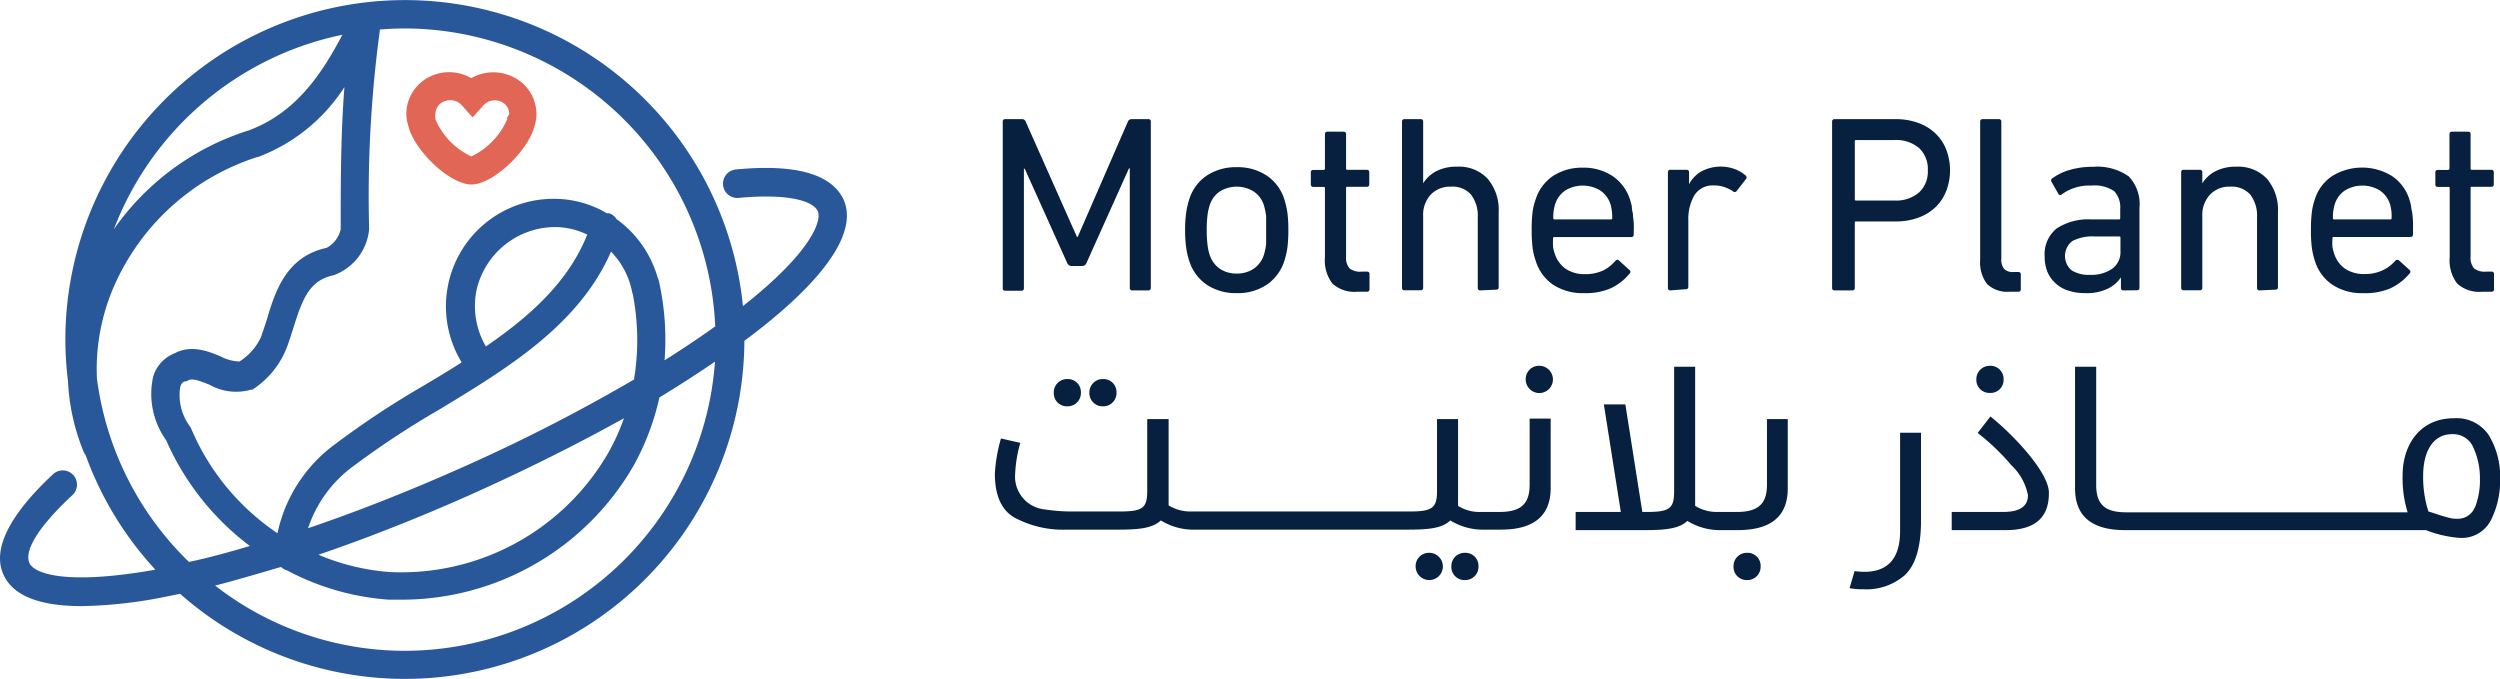
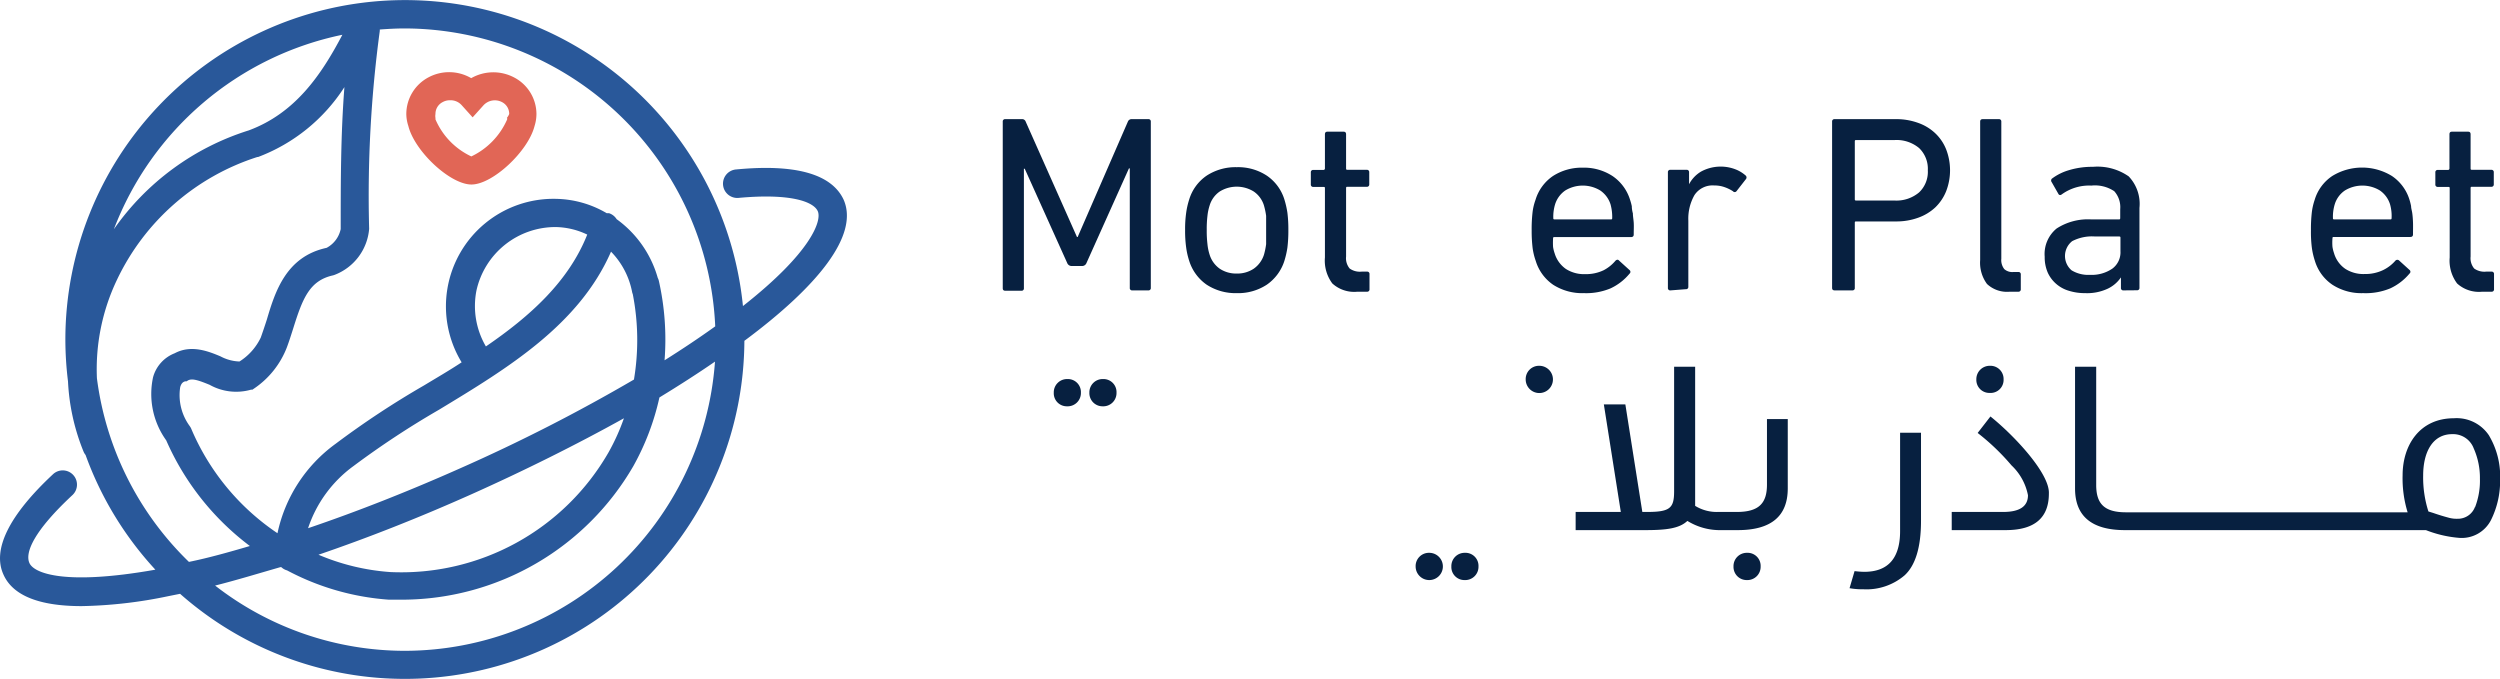
<svg xmlns="http://www.w3.org/2000/svg" viewBox="0 0 209.2 56.84" data-name="Layer 1" id="Layer_1">
  <defs>
    <style>.cls-1{fill:#29589a;}.cls-2{fill:#e16656;}.cls-3{fill:#072040;}</style>
  </defs>
  <title>logo</title>
  <g id="Logo">
    <path d="M70.59,16.7c-1-2.13-4-3-9-2.52a1.19,1.19,0,0,0,.21,2.38c4.35-.4,6.27.31,6.63,1.11s-.56,3.46-6.26,7.94a28.42,28.42,0,0,0-56.7,2.81,28.81,28.81,0,0,0,.22,3.49A17.78,17.78,0,0,0,7,37.81a1.13,1.13,0,0,0,.16.26A28.34,28.34,0,0,0,13,47.67C5.51,49,2.85,48,2.46,47.11s.41-2.71,3.6-5.68a1.19,1.19,0,0,0-1.62-1.75C.74,43.13-.66,46,.29,48.08c.78,1.76,3,2.64,6.54,2.64a38.27,38.27,0,0,0,7.24-.83l1-.2A28.41,28.41,0,0,0,62.29,28.52C68.38,24,71.92,19.69,70.59,16.7Zm-39.7,2.45a103,103,0,0,1,.89-16.56l0-.12c.68-.05,1.37-.09,2.07-.09a26.08,26.08,0,0,1,26,24.93c-1.31.94-2.73,1.89-4.24,2.84a22.32,22.32,0,0,0-.48-6.66,1.17,1.17,0,0,0-.09-.24,9.12,9.12,0,0,0-3.44-4.91,1.19,1.19,0,0,0-.64-.5l-.19,0a8.64,8.64,0,0,0-4.23-1.2,9,9,0,0,0-7.91,13.68c-1,.66-2.1,1.3-3.16,1.94a73.79,73.79,0,0,0-7.39,4.88,12.41,12.41,0,0,0-4.86,7.48A19.85,19.85,0,0,1,16,35.87l0,0a.47.47,0,0,0-.05-.1l-.07-.11,0,0a4.38,4.38,0,0,1-.8-3.27c.1-.34.25-.43.41-.48l.12,0,.11-.07c.36-.21.93,0,1.82.36a4.54,4.54,0,0,0,3.46.41l.12,0,.1-.07A7.35,7.35,0,0,0,24,29.08c.2-.53.37-1.08.54-1.61.78-2.49,1.36-4,3.34-4.43L28,23A4.52,4.52,0,0,0,30.89,19.15ZM38.48,39.2c-4.34,1.93-8.63,3.62-12.7,5A10.52,10.52,0,0,1,29.58,39a73.19,73.19,0,0,1,7.15-4.71c5.77-3.49,11.72-7.1,14.4-13.23a6.61,6.61,0,0,1,1.77,3.4.88.88,0,0,0,.05.15,20,20,0,0,1,.1,7.15A145.14,145.14,0,0,1,38.48,39.2ZM52.21,35a17.72,17.72,0,0,1-1.28,2.84A20,20,0,0,1,32.65,47.87a18.71,18.71,0,0,1-6-1.45c4.1-1.4,8.42-3.1,12.78-5.05S48.22,37.22,52.21,35ZM39.87,24.31A6.77,6.77,0,0,1,46.52,19a6.35,6.35,0,0,1,2.62.63c-1.57,3.95-4.8,6.84-8.48,9.36A6.7,6.7,0,0,1,39.87,24.31ZM28.65,2.91c-1.76,3.35-3.93,6.55-7.83,8A21.69,21.69,0,0,0,9.53,19.18,26.13,26.13,0,0,1,28.65,2.91ZM9.79,23.41A19.61,19.61,0,0,1,21.53,13.14l.06,0a14.79,14.79,0,0,0,7.23-5.85c-.31,4-.31,8-.31,11.88a2.32,2.32,0,0,1-1.18,1.57c-3.39.73-4.31,3.67-5,6-.17.53-.33,1-.51,1.51v0a4.83,4.83,0,0,1-1.78,2,3.61,3.61,0,0,1-1.59-.43c-1-.42-2.45-1-3.83-.26a3,3,0,0,0-1.81,2,6.64,6.64,0,0,0,1.1,5.29,22.2,22.2,0,0,0,7,8.84c-1.77.52-3.48,1-5.1,1.33a26,26,0,0,1-7.7-15.37A17.36,17.36,0,0,1,9.79,23.41ZM33.87,54.46A25.86,25.86,0,0,1,18,49c1.75-.44,3.58-1,5.46-1.54l.08,0a1.15,1.15,0,0,0,.48.27,21.31,21.31,0,0,0,8.5,2.45c.44,0,.89,0,1.34,0A22.41,22.41,0,0,0,53,39a21.08,21.08,0,0,0,2.18-5.74c1.64-1,3.2-2,4.65-3A26.06,26.06,0,0,1,33.87,54.46Z" class="cls-1" />
    <path d="M43,6.47a3.74,3.74,0,0,0-3.57.07,3.66,3.66,0,0,0-3.57-.07A3.48,3.48,0,0,0,34,9.54a3.29,3.29,0,0,0,.17,1c.53,2.13,3.51,4.9,5.28,4.9s4.74-2.77,5.28-4.89a3.39,3.39,0,0,0,.16-1.05A3.47,3.47,0,0,0,43,6.47Zm-.56,3.4,0,.12a6.16,6.16,0,0,1-3,3.1,6.06,6.06,0,0,1-3-3.1l0-.12a.91.91,0,0,1,0-.33,1.1,1.1,0,0,1,.61-1,1.21,1.21,0,0,1,.6-.15,1.25,1.25,0,0,1,1,.43l.9,1,.9-1a1.29,1.29,0,0,1,1.55-.28h0a1.1,1.1,0,0,1,.61,1A1.2,1.2,0,0,1,42.41,9.87Z" class="cls-2" />
    <path d="M83.91,10.18a.19.19,0,0,1,.21-.21H85.5a.31.31,0,0,1,.33.21l4.29,9.65h.06l4.2-9.65a.33.33,0,0,1,.34-.21h1.37a.19.19,0,0,1,.21.21V24.09a.19.19,0,0,1-.21.21H94.75a.19.19,0,0,1-.21-.21v-10h-.07L90.92,22a.39.39,0,0,1-.38.26H89.7a.4.4,0,0,1-.4-.26l-3.55-7.88h-.07v10a.19.19,0,0,1-.21.21H84.13c-.15,0-.22-.07-.22-.21Z" class="cls-3" />
    <path d="M103.49,24.53a4.42,4.42,0,0,1-2.52-.71,3.81,3.81,0,0,1-1.46-2,6.31,6.31,0,0,1-.25-1.1,9.94,9.94,0,0,1-.09-1.47,9.56,9.56,0,0,1,.09-1.45,6.52,6.52,0,0,1,.25-1.1,3.73,3.73,0,0,1,1.46-2,4.42,4.42,0,0,1,2.52-.71,4.37,4.37,0,0,1,2.52.71,3.75,3.75,0,0,1,1.47,2,7.66,7.66,0,0,1,.25,1.1,11.31,11.31,0,0,1,.08,1.45,11.78,11.78,0,0,1-.08,1.47,7.37,7.37,0,0,1-.25,1.1,3.83,3.83,0,0,1-1.47,2A4.37,4.37,0,0,1,103.49,24.53Zm0-1.64a2.46,2.46,0,0,0,1.43-.41,2.27,2.27,0,0,0,.85-1.17,6,6,0,0,0,.18-.88c0-.3,0-.69,0-1.19s0-.88,0-1.18a6.25,6.25,0,0,0-.18-.86,2.19,2.19,0,0,0-.85-1.17,2.7,2.7,0,0,0-2.86,0,2.18,2.18,0,0,0-.84,1.17,4.25,4.25,0,0,0-.18.86,9.26,9.26,0,0,0-.06,1.18,9.32,9.32,0,0,0,.06,1.19,4.16,4.16,0,0,0,.18.88,2.25,2.25,0,0,0,.84,1.17A2.46,2.46,0,0,0,103.49,22.89Z" class="cls-3" />
    <path d="M113.59,24.41a2.71,2.71,0,0,1-2.1-.69,3.19,3.19,0,0,1-.62-2.18V15.77c0-.09,0-.13-.13-.13h-.84a.19.19,0,0,1-.21-.21v-1a.19.19,0,0,1,.21-.21h.84a.12.12,0,0,0,.13-.13V11.24c0-.15.07-.22.21-.22h1.35c.14,0,.21.07.21.22v2.84c0,.08,0,.13.12.13h1.61a.19.19,0,0,1,.21.21v1a.19.19,0,0,1-.21.21h-1.61c-.08,0-.12,0-.12.13v5.71a1.35,1.35,0,0,0,.3,1,1.47,1.47,0,0,0,1,.26h.45a.19.19,0,0,1,.21.21V24.2a.19.19,0,0,1-.21.21Z" class="cls-3" />
-     <path d="M123.87,24.3a.19.19,0,0,1-.21-.21v-5.9a2.93,2.93,0,0,0-.56-1.9,2.07,2.07,0,0,0-1.69-.67,2.24,2.24,0,0,0-1.68.66,2.48,2.48,0,0,0-.64,1.8v6a.19.19,0,0,1-.21.21h-1.35a.19.19,0,0,1-.21-.21V10.18a.19.19,0,0,1,.21-.21h1.35a.19.19,0,0,1,.21.21v5.16h0a2.84,2.84,0,0,1,1.07-1,3.62,3.62,0,0,1,1.75-.39,3.27,3.27,0,0,1,2.57,1,4,4,0,0,1,.93,2.76v6.32a.19.19,0,0,1-.21.21Z" class="cls-3" />
    <path d="M132.55,24.53a4.52,4.52,0,0,1-2.58-.7,3.74,3.74,0,0,1-1.46-2,5.41,5.41,0,0,1-.26-1.07,12,12,0,0,1-.08-1.48,12.32,12.32,0,0,1,.07-1.48,4.55,4.55,0,0,1,.25-1.07,3.69,3.69,0,0,1,1.46-2,4.45,4.45,0,0,1,2.5-.7,4.37,4.37,0,0,1,2.5.71,3.73,3.73,0,0,1,1.46,2,4.42,4.42,0,0,1,.14.52q0,.27.09.6c0,.23.05.48.07.77s0,.62,0,1q0,.21-.24.21h-6.38c-.09,0-.13,0-.13.13a6.12,6.12,0,0,0,0,.69,2.93,2.93,0,0,0,.13.53,2.45,2.45,0,0,0,.95,1.32,2.81,2.81,0,0,0,1.6.43,3.44,3.44,0,0,0,1.54-.32,3.25,3.25,0,0,0,1-.8c.12-.11.22-.12.32,0l.86.78a.19.19,0,0,1,0,.3,4.53,4.53,0,0,1-1.61,1.24A5.3,5.3,0,0,1,132.55,24.53Zm2.24-6.17c.08,0,.12,0,.12-.13a4,4,0,0,0-.14-1.13,2.22,2.22,0,0,0-.86-1.16,2.82,2.82,0,0,0-2.93,0,2.2,2.2,0,0,0-.85,1.16,3.59,3.59,0,0,0-.15,1.13c0,.09,0,.13.13.13Z" class="cls-3" />
    <path d="M139.78,24.3a.19.19,0,0,1-.21-.21V14.42a.19.19,0,0,1,.21-.21h1.35a.19.19,0,0,1,.21.21v1h0a2.68,2.68,0,0,1,1-1.06,3.44,3.44,0,0,1,2.83-.21,2.82,2.82,0,0,1,.92.55.22.22,0,0,1,0,.3l-.78,1a.19.19,0,0,1-.3,0,3.25,3.25,0,0,0-.73-.35,2.49,2.49,0,0,0-.83-.13,1.81,1.81,0,0,0-1.66.81,4,4,0,0,0-.51,2.14v5.52a.19.19,0,0,1-.21.21Z" class="cls-3" />
    <path d="M153.53,24.3c-.15,0-.22-.07-.22-.21V10.18a.19.19,0,0,1,.21-.21h5.1a5.34,5.34,0,0,1,1.88.31,4,4,0,0,1,1.43.86,3.77,3.77,0,0,1,.92,1.35,4.86,4.86,0,0,1,0,3.52,3.88,3.88,0,0,1-.91,1.35,4.11,4.11,0,0,1-1.43.86,5.32,5.32,0,0,1-1.87.31h-3.3c-.09,0-.13,0-.13.12v5.44a.19.19,0,0,1-.21.21Zm5-7.52a2.94,2.94,0,0,0,2.06-.68,2.37,2.37,0,0,0,.73-1.85,2.4,2.4,0,0,0-.73-1.86,2.94,2.94,0,0,0-2.06-.67h-3.19c-.09,0-.13,0-.13.13v4.8c0,.09,0,.13.13.13Z" class="cls-3" />
    <path d="M168.17,24.41a2.44,2.44,0,0,1-1.9-.65,3,3,0,0,1-.57-2V10.18c0-.14.07-.21.22-.21h1.34a.19.19,0,0,1,.21.21V21.65a1.22,1.22,0,0,0,.25.87,1,1,0,0,0,.77.24h.4a.19.19,0,0,1,.21.21V24.2a.19.19,0,0,1-.21.21Z" class="cls-3" />
    <path d="M177.69,24.3a.19.19,0,0,1-.21-.21v-.88h0a2.76,2.76,0,0,1-1.09.94,4.07,4.07,0,0,1-1.9.38,4.48,4.48,0,0,1-1.34-.19,2.83,2.83,0,0,1-1.07-.57,2.75,2.75,0,0,1-.72-.95,3.22,3.22,0,0,1-.26-1.33,2.76,2.76,0,0,1,1-2.37,4.83,4.83,0,0,1,2.9-.76h2.3c.08,0,.12,0,.12-.13V17.5a2,2,0,0,0-.5-1.5,2.91,2.91,0,0,0-1.92-.47,3.91,3.91,0,0,0-2.45.72c-.12.1-.22.09-.29,0l-.57-1a.23.23,0,0,1,0-.29,4.41,4.41,0,0,1,1.44-.72,6.66,6.66,0,0,1,2-.28,4.56,4.56,0,0,1,3,.8,3.34,3.34,0,0,1,.9,2.64v6.68a.19.19,0,0,1-.21.21ZM174.88,23a3.07,3.07,0,0,0,1.88-.52,1.7,1.7,0,0,0,.68-1.46V19.92c0-.09,0-.13-.12-.13h-2a3.58,3.58,0,0,0-1.92.39,1.58,1.58,0,0,0-.05,2.44A2.69,2.69,0,0,0,174.88,23Z" class="cls-3" />
-     <path d="M189.08,24.3a.19.19,0,0,1-.21-.21v-5.9a2.93,2.93,0,0,0-.56-1.9,2.09,2.09,0,0,0-1.7-.67,2.21,2.21,0,0,0-1.67.66,2.48,2.48,0,0,0-.65,1.8v6a.19.19,0,0,1-.21.21h-1.35a.19.19,0,0,1-.21-.21V14.42a.19.19,0,0,1,.21-.21h1.35a.19.19,0,0,1,.21.21v.92h0a2.8,2.8,0,0,1,1.08-1,3.62,3.62,0,0,1,1.75-.39,3.29,3.29,0,0,1,2.57,1,4,4,0,0,1,.93,2.76v6.32c0,.14-.07.21-.22.21Z" class="cls-3" />
    <path d="M197.76,24.53a4.48,4.48,0,0,1-2.58-.7,3.7,3.7,0,0,1-1.47-2,6.23,6.23,0,0,1-.25-1.07,10.27,10.27,0,0,1-.08-1.48,12.32,12.32,0,0,1,.07-1.48,5.12,5.12,0,0,1,.24-1.07,3.65,3.65,0,0,1,1.47-2,4.77,4.77,0,0,1,5,0,3.7,3.7,0,0,1,1.47,2,4.39,4.39,0,0,1,.13.52c0,.18.07.38.1.6s.05.48.06.77,0,.62,0,1c0,.14-.08.21-.23.21h-6.39c-.08,0-.12,0-.12.13a4.41,4.41,0,0,0,0,.69,2.93,2.93,0,0,0,.13.53,2.4,2.4,0,0,0,.95,1.32,2.79,2.79,0,0,0,1.6.43,3.47,3.47,0,0,0,1.54-.32,3.25,3.25,0,0,0,1.05-.8.22.22,0,0,1,.32,0l.86.78a.19.19,0,0,1,0,.3,4.62,4.62,0,0,1-1.61,1.24A5.36,5.36,0,0,1,197.76,24.53ZM200,18.36c.09,0,.13,0,.13-.13A3.59,3.59,0,0,0,200,17.1a2.2,2.2,0,0,0-.85-1.16,2.82,2.82,0,0,0-2.93,0,2.15,2.15,0,0,0-.85,1.16,3.59,3.59,0,0,0-.15,1.13c0,.09,0,.13.12.13Z" class="cls-3" />
    <path d="M207.71,24.41a2.71,2.71,0,0,1-2.1-.69,3.19,3.19,0,0,1-.62-2.18V15.77c0-.09,0-.13-.13-.13H204a.19.19,0,0,1-.21-.21v-1a.19.19,0,0,1,.21-.21h.84a.12.12,0,0,0,.13-.13V11.24c0-.15.07-.22.21-.22h1.35c.14,0,.21.07.21.22v2.84c0,.08,0,.13.12.13h1.61a.19.19,0,0,1,.21.21v1a.19.19,0,0,1-.21.21h-1.61c-.08,0-.12,0-.12.13v5.71a1.35,1.35,0,0,0,.3,1,1.47,1.47,0,0,0,1,.26h.45a.19.19,0,0,1,.21.21V24.2a.19.19,0,0,1-.21.21Z" class="cls-3" />
    <path d="M89.29,34a1.11,1.11,0,0,0,1.16-1.14,1.09,1.09,0,0,0-1.14-1.14,1.11,1.11,0,0,0-1.13,1.14A1.09,1.09,0,0,0,89.29,34Z" class="cls-3" />
    <path d="M92.27,34a1.11,1.11,0,0,0,1.16-1.14,1.09,1.09,0,0,0-1.13-1.14,1.11,1.11,0,0,0-1.14,1.14A1.1,1.1,0,0,0,92.27,34Z" class="cls-3" />
    <path d="M122.58,46.26a1.11,1.11,0,0,0-1.13,1.14,1.09,1.09,0,0,0,1.11,1.14,1.11,1.11,0,0,0,1.16-1.14A1.09,1.09,0,0,0,122.58,46.26Z" class="cls-3" />
    <path d="M119.6,46.26a1.11,1.11,0,0,0-1.14,1.14,1.14,1.14,0,1,0,1.14-1.14Z" class="cls-3" />
    <path d="M128.81,30.61a1.11,1.11,0,0,0-1.14,1.13,1.14,1.14,0,1,0,1.14-1.13Z" class="cls-3" />
-     <path d="M128,40.55c0,1.54-.65,2.29-2.52,2.29h-1.56a3.33,3.33,0,0,1-1.91-.51V35.07h-1.76v6c0,1.42-.37,1.73-2.27,1.73H99.72a3.45,3.45,0,0,1-1.93-.51V35.07H96v6c0,1.42-.35,1.73-2.27,1.73H89.84a15,15,0,0,1-2.41-.17,2.76,2.76,0,0,1-2.48-3,10.79,10.79,0,0,1,.43-2.57l-1.62-.37a13.28,13.28,0,0,0-.51,2.94c0,1.83.55,3.07,1.66,3.69a8.58,8.58,0,0,0,4.36,1h4.34c1.79,0,2.86-.14,3.53-.77a5.18,5.18,0,0,0,2.58.77h18.14c1.78,0,2.86-.14,3.5-.77a5.21,5.21,0,0,0,2.58.77h1.65c2.77,0,4.17-1.16,4.17-3.49v-5.8H128Z" class="cls-3" />
    <path d="M147.86,40.55c0,1.54-.65,2.29-2.52,2.29h-1.56a3.45,3.45,0,0,1-1.93-.51V30.69h-1.76V41.11c0,1.42-.35,1.73-2.27,1.73h-.39l-1.42-9h-1.8l1.42,9h-3.78v1.52h5.82c1.79,0,2.86-.14,3.53-.77a5.18,5.18,0,0,0,2.58.77h1.64c2.78,0,4.18-1.16,4.18-3.49v-5.8h-1.74Z" class="cls-3" />
    <path d="M146.19,46.26a1.11,1.11,0,0,0-1.13,1.14,1.1,1.1,0,0,0,1.11,1.14,1.11,1.11,0,0,0,1.16-1.14A1.09,1.09,0,0,0,146.19,46.26Z" class="cls-3" />
    <path d="M159,44.44c0,2.27-1,3.41-3,3.41a6.85,6.85,0,0,1-.81-.06l-.42,1.43a6.09,6.09,0,0,0,1.15.09,4.9,4.9,0,0,0,3.45-1.16c.91-.83,1.38-2.35,1.38-4.56V36.21H159Z" class="cls-3" />
    <path d="M166.5,32.88a1.09,1.09,0,0,0,1.16-1.14,1.1,1.1,0,0,0-1.14-1.13,1.12,1.12,0,0,0-1.14,1.13A1.09,1.09,0,0,0,166.5,32.88Z" class="cls-3" />
    <path d="M166.56,34.85l-1.07,1.38a18.8,18.8,0,0,1,2.83,2.71,4.65,4.65,0,0,1,1.38,2.5c0,.93-.69,1.4-2.07,1.4h-4.31v1.52h4.52q3.61,0,3.61-3.06C171.53,39.61,168.51,36.41,166.56,34.85Z" class="cls-3" />
    <path d="M208.26,36.41A3.25,3.25,0,0,0,205.34,35c-2.83,0-4.29,2.21-4.29,4.78a9.65,9.65,0,0,0,.42,3.09H177.9c-1.85,0-2.49-.75-2.49-2.29V30.69h-1.77V40.87c0,2.33,1.4,3.49,4.18,3.49H203a9.75,9.75,0,0,0,2.8.65,2.75,2.75,0,0,0,2.64-1.48,7.36,7.36,0,0,0,.77-3.39A6.72,6.72,0,0,0,208.26,36.41Zm-1.15,6a1.52,1.52,0,0,1-1.46,1,2.49,2.49,0,0,1-.75-.09c-.22-.06-.67-.18-1.3-.4l-.39-.12a9.33,9.33,0,0,1-.44-3c0-2,.81-3.47,2.43-3.47A1.84,1.84,0,0,1,207,37.52a6.07,6.07,0,0,1,.52,2.54A6.15,6.15,0,0,1,207.11,42.45Z" class="cls-3" />
  </g>
</svg>